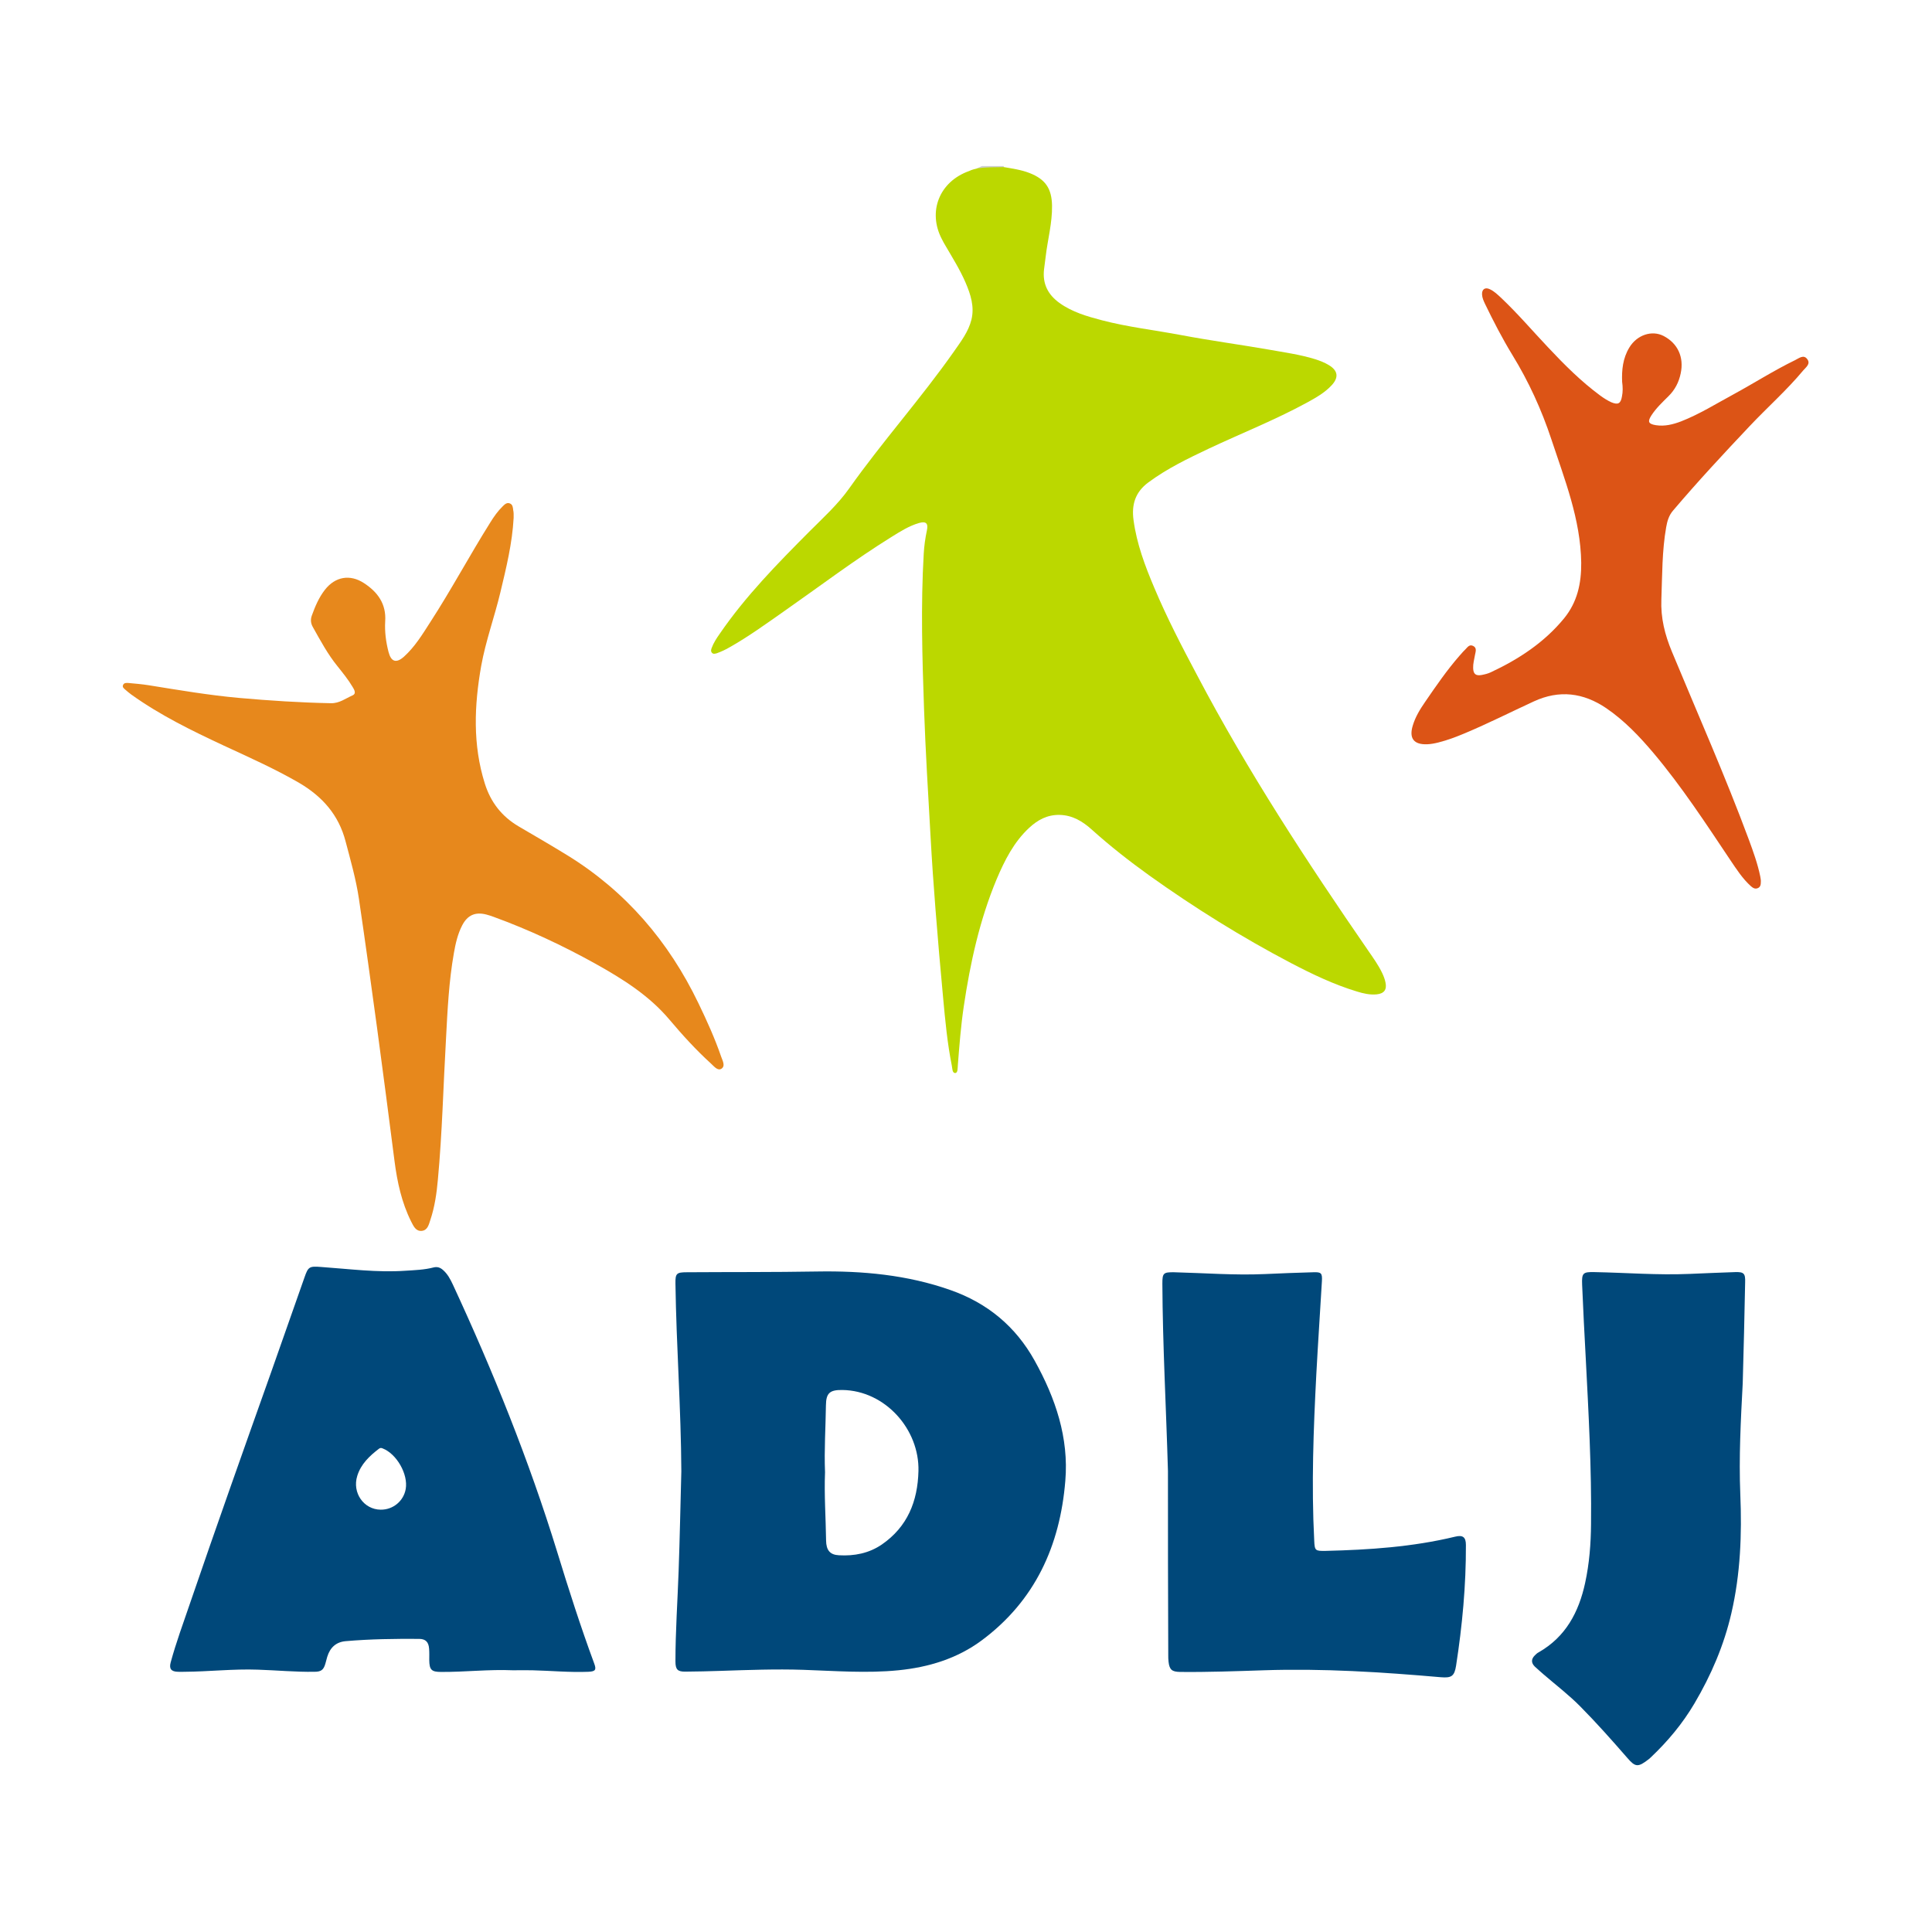
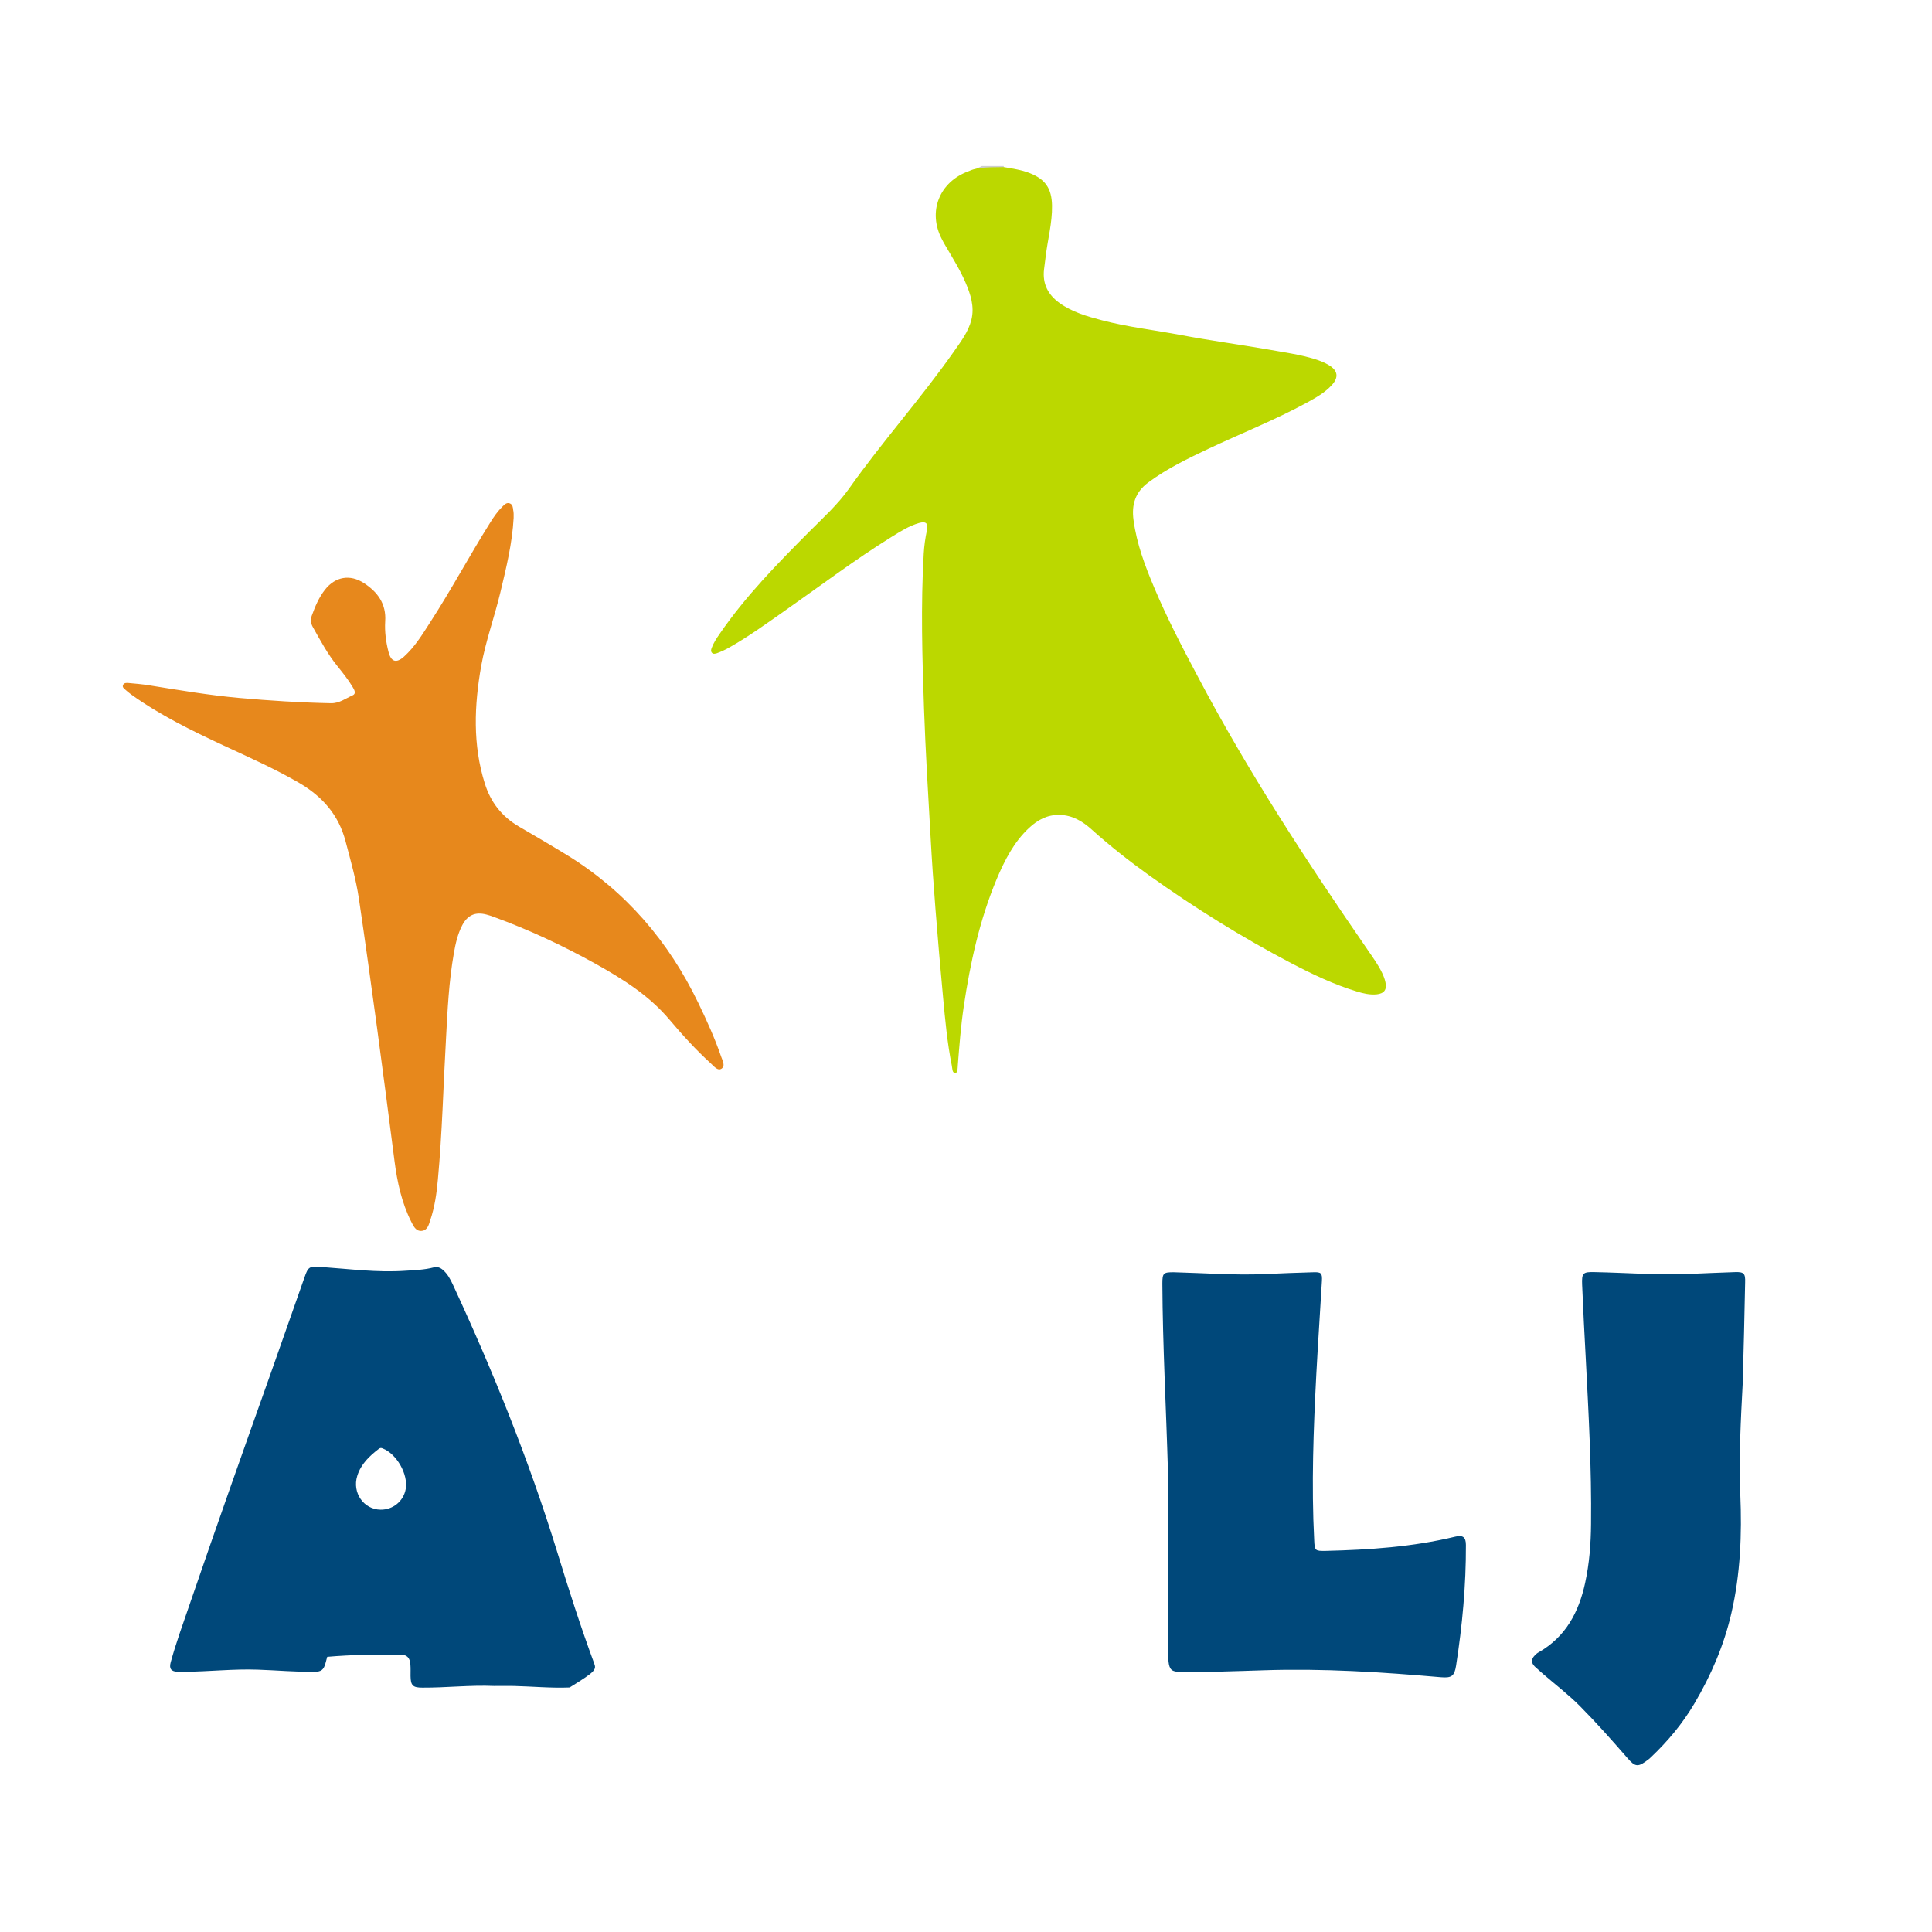
<svg xmlns="http://www.w3.org/2000/svg" version="1.1" id="Calque_1" x="0px" y="0px" viewBox="0 0 1280 1280" style="enable-background:new 0 0 1280 1280;" xml:space="preserve">
  <style type="text/css">
	.st0{fill:#CECECE;}
	.st1{fill:#BBD800;}
	.st2{fill:#E7881C;}
	.st3{fill:#00487A;}
	.st4{fill:#DC5416;}
</style>
  <path class="st0" d="M665,110c0,0.2,0,0.5,0,0.7c-0.2,0.3-0.3,0.8-0.6,0.9c-5.2,1.7-10.6,1.3-15.9,1c-0.4,0-0.7-0.6-1-1.1  c1-0.5,2-1,3-1.5C655.4,110,660.2,110,665,110z" />
  <path class="st1" d="M647.6,111.5c5.8-0.8,11.6-0.7,17.5-0.8c5.7,1,11.5,1.8,16.9,3.9c10.6,4.1,14.8,10.3,15,21.6  c0.2,11.5-2.9,22.5-4.2,33.7c-0.3,2.9-0.8,5.7-1.1,8.6c-1.1,9.5,2.6,16.7,10.2,22.2c8.5,6.1,18.3,8.9,28.2,11.5  c17.2,4.5,34.9,6.5,52.4,9.8c19.1,3.6,38.3,6.2,57.4,9.5c10.5,1.9,21.2,3.3,31.5,6.5c3.1,1,6.2,2.2,9,3.9c6,3.6,6.7,8.1,1.9,13.3  c-4.7,5.1-10.7,8.4-16.7,11.7c-21,11.4-43.2,20.2-64.7,30.3c-13.9,6.6-27.7,13.2-40.2,22.5c-8.6,6.4-11.1,14.7-9.7,24.9  c2.1,15.7,7.6,30.3,13.7,44.7c8.4,20,18.4,39.2,28.6,58.4C826.7,511.1,865.9,571,906.6,630c3.3,4.8,6.7,9.5,9.2,14.8  c0.9,1.9,1.7,4,2.1,6c1.1,4.9-0.9,7.5-5.9,8c-4.5,0.4-8.8-0.6-13-1.9c-15.2-4.6-29.4-11.4-43.4-18.7c-32.8-17.2-64.1-36.7-94.2-58.2  c-13.2-9.5-26-19.5-38.1-30.4c-6-5.4-12.7-9.5-21.2-9.7c-8.2-0.2-14.6,3.3-20.3,8.6c-10.1,9.4-16.2,21.5-21.5,34  c-11.3,27.1-17.5,55.5-21.8,84.4c-1.9,12.9-2.9,25.8-3.9,38.7c-0.2,1.9,0.1,5.2-1.7,5.3c-2.1,0.1-1.9-3.1-2.3-4.9  c-3-15-4.4-30.2-5.8-45.4c-1.8-19.3-3.5-38.7-5-58c-1.3-16.2-2.4-32.4-3.3-48.7c-1.6-28.1-3.3-56.1-4.3-84.2  c-1.2-34.3-2.2-68.6-0.2-102.9c0.3-5.1,1-10.3,2.1-15.4c1-4.7-0.6-6.2-5.2-4.9c-6.6,1.9-12.4,5.6-18.2,9.2  c-24.5,15.2-47.4,32.6-71,49.1c-12,8.4-23.8,17-36.6,24.2c-2.6,1.5-5.4,2.8-8.2,3.8c-1.1,0.3-2.3,0.7-3.2-0.3  c-0.9-1-0.6-2.1-0.2-3.2c1.3-3.5,3.3-6.5,5.4-9.5c17.1-24.9,38.1-46.3,59.3-67.6c9.2-9.2,18.9-18,26.4-28.6  c22-31.1,47.5-59.5,69.4-90.7c4.6-6.6,9.6-13.1,11.6-21.1c2.1-8.6-0.5-16.7-3.9-24.6c-3.7-8.6-8.7-16.5-13.4-24.6  c-0.8-1.3-1.5-2.6-2.2-4c-9.7-18.3-1.8-38.3,18-45.3C643.9,112.4,645.8,112,647.6,111.5z" />
  <path class="st2" d="M340.3,343.1c-0.9,16.8-4.9,33.1-8.8,49.4c-3.9,16.3-9.7,32.1-12.7,48.7c-4.6,26.1-5.7,52.1,2.4,77.9  c3.9,12.4,11.2,21.8,22.4,28.4c10.8,6.3,21.6,12.6,32.2,19.1c38.8,23.9,67.2,57.1,86.9,98c5.6,11.6,10.9,23.3,15.1,35.5  c0.9,2.6,3,6.2,0.1,8c-2.5,1.5-4.9-1.7-6.9-3.5c-9.9-9-18.9-18.9-27.5-29.1c-13.5-16-30.9-26.9-49-37c-21.6-12-44-22.5-67.3-31  c-1.7-0.6-3.3-1.2-5-1.6c-7.3-1.9-12.5,0.4-16,7.2c-3,5.8-4.4,12.1-5.5,18.4c-3.3,18.7-4.2,37.6-5.2,56.5  c-1.8,31.2-2.5,62.5-5.4,93.6c-0.8,9-2.1,18.1-5,26.7c-1,3-1.8,6.9-5.8,7.2c-3.9,0.3-5.4-3.3-6.9-6.2c-6.3-12.6-9.2-26.1-11-39.9  c-3.8-29.5-7.6-59-11.6-88.5c-3.9-28.5-7.8-57-12-85.4c-1.9-12.8-5.5-25.4-8.8-37.9c-4.6-17.8-15.5-30-31.1-39.1  c-16.1-9.3-33-16.8-49.8-24.6c-21.2-9.9-42.1-20.1-61.2-33.8c-1.3-1-2.6-2-3.8-3.1c-0.9-0.8-2.2-1.7-1.6-3.1  c0.6-1.6,2.3-1.5,3.6-1.4c4.5,0.4,9.1,0.8,13.5,1.5c19.9,3.2,39.8,6.6,59.9,8.4c20.2,1.8,40.5,3.1,60.8,3.5  c5.6,0.1,9.7-3.2,14.3-5.2c2.6-1.1,1.2-3.7,0-5.6c-2.9-4.9-6.5-9.3-10-13.7c-6.5-8-11.3-17-16.3-25.9c-1.4-2.4-1.7-5-0.7-7.7  c2.2-6.1,4.7-12,8.7-17.1c6.8-8.7,16.6-10.4,25.8-4.4c9.1,5.9,14.9,13.8,14.1,25.4c-0.4,6.8,0.5,13.6,2.2,20.2  c1.7,6.6,5.1,7.7,10.2,3.2c7.2-6.5,12.2-14.7,17.4-22.8c14-21.6,26.1-44.3,39.8-66.1c2.4-3.9,5-7.6,8.3-10.8  c1.3-1.3,2.7-2.6,4.6-1.9c2,0.7,2.1,2.7,2.3,4.4C340.4,339.5,340.3,341.3,340.3,343.1z" />
  <path class="st3" d="M773.8,974.6c-1.2-42.1-3.5-83.1-3.7-124.1c0-7,0.6-7.7,7.8-7.6c20,0.5,40.1,2.1,60.1,1.2  c10.7-0.5,21.4-0.9,32.1-1.2c5.3-0.2,6,0.6,5.7,5.9c-1.2,20.5-2.6,41-3.7,61.6c-1.9,36.7-3.3,73.3-1.4,110.1c0.3,7,0.7,7.1,7.7,7  c28.8-0.7,57.4-2.6,85.6-9.4c5.2-1.3,7.2,0.3,7.2,5.5c0.1,26.8-2.4,53.4-6.5,79.9c-1.1,7.1-3.1,8.3-10.2,7.7  c-39-3.4-78-5.9-117.1-4.6c-18.5,0.6-37.1,1.3-55.6,1.1c-5.3-0.1-7-1.4-7.6-6.7c-0.2-1.5-0.2-3-0.2-4.5  C773.8,1055.5,773.8,1014.5,773.8,974.6z" />
  <path class="st3" d="M1154.6,916.4c-1.3,24.6-2.6,49.1-1.6,73.7c1.1,26.4,0.1,52.7-5.9,78.6c-4.9,21.3-13.4,41.1-24.5,59.9  c-7.9,13.4-17.7,25.1-28.9,35.7c-0.4,0.3-0.7,0.7-1.1,1c-7.4,5.8-9.1,5.6-14.6-0.8c-10.1-11.6-20.3-23.1-31.1-34  c-7.6-7.7-16.3-14.3-24.5-21.4c-1.9-1.7-3.8-3.3-5.6-5c-2.4-2.4-2.4-4.9,0-7.3c0.8-0.8,1.6-1.6,2.6-2.1c17.9-10.2,26.6-26.6,30.8-46  c2.8-12.9,3.8-25.9,3.9-39.1c0.4-36.6-1.6-73.1-3.5-109.7c-0.9-16.2-1.7-32.5-2.4-48.8c-0.3-7.7,0.5-8.5,8.3-8.3  c20.9,0.4,41.8,2.1,62.8,1.2c10.1-0.4,20.2-0.9,30.2-1.2c5.9-0.2,6.9,0.9,6.7,6.8C1155.8,872,1155.2,894.2,1154.6,916.4z" />
-   <path class="st4" d="M1074.7,252.9c-0.3-7.6,0.4-15.5,4.8-22.7c5.1-8.4,15-11.6,22.7-7.6c9.4,4.9,13.6,14.1,11.3,24.8  c-1.2,5.8-3.8,10.9-8.1,15.1c-4,4-8.2,7.9-11.3,12.7c-2.7,4.2-2,5.7,3,6.5c5.8,0.9,11.3-0.5,16.6-2.5c12.3-4.8,23.4-11.8,34.9-18  c13.6-7.4,26.7-15.8,40.7-22.6c2.5-1.2,5.7-4,8.1-0.6c2.3,3.1-1,5.4-2.7,7.4c-10.9,13.1-23.7,24.4-35.4,36.8  c-17.3,18.3-34.5,36.8-50.8,56c-2.8,3.2-3.9,7-4.6,11c-2.8,15.8-2.6,31.9-3.2,47.9c-0.5,12.3,2.3,23.4,7,34.7  c17.2,41.5,35.4,82.5,51,124.6c2.9,7.9,5.8,15.9,7.5,24.2c0.2,1.2,0.5,2.5,0.4,3.7c0,1.6-0.2,3.4-2,4.1c-1.8,0.8-3.2-0.1-4.5-1.2  c-5.6-5-9.6-11.3-13.8-17.5c-16.2-24.2-32.1-48.6-50.9-70.9c-9.3-11-19.2-21.4-31.2-29.6c-15.2-10.3-31.1-12.3-48-4.5  c-15.2,7-30.2,14.6-45.7,21.1c-5.7,2.4-11.5,4.6-17.5,6.1c-2.4,0.6-4.9,1.1-7.5,1.2c-8.8,0.3-12.1-3.9-9.5-12.4  c1.7-5.7,4.8-10.8,8.2-15.7c7.2-10.5,14.4-21,22.8-30.6c1.2-1.3,2.3-2.7,3.6-3.9c1.5-1.4,2.7-3.8,5.3-2.6c2.8,1.3,1.7,3.9,1.3,6.1  c-0.5,2.9-1.3,5.7-1.2,8.6c0.1,3.9,1.7,5.3,5.6,4.6c2.1-0.4,4.2-0.9,6.1-1.8c18.6-8.7,35.5-19.8,48.6-35.8  c8.7-10.7,11.4-23,11.3-36.7c-0.4-28.9-11-55.2-19.8-81.9c-6.5-19.6-15-38.2-25.8-55.8c-6.7-11-12.6-22.4-18.2-34  c-0.9-1.9-1.8-3.9-1.9-6.1c-0.2-3.4,2-5,5.1-3.5c2.9,1.3,5.2,3.6,7.5,5.7c11,10.4,20.8,21.9,31.2,32.9  c10.7,11.4,21.8,22.5,34.4,31.8c2.3,1.7,4.8,3.3,7.4,4.5c4.5,1.9,6.3,0.9,7.1-3.9C1075.2,259.6,1075.2,256.6,1074.7,252.9z" />
-   <path class="st3" d="M685.5,901.5c-12.6-22.7-31.3-38.2-55.8-46.8c-28.6-10.1-58.4-12.8-88.3-12.3c-28.8,0.5-57.5,0.3-86.3,0.5  c-6.9,0-7.7,0.8-7.6,7.5c0.6,41.5,3.7,82.9,3.9,124.4c-0.6,22.1-1,44.1-1.8,66.2c-0.7,19.9-2.1,39.8-2.1,59.7c0,5.4,1.4,6.9,6.7,6.8  c7.7-0.1,15.4-0.2,23.1-0.5c18.3-0.6,36.5-1.3,54.8-0.7c21,0.7,42.1,2.4,63.1,0.3c20-2,38.9-7.7,55.2-19.8  c35.4-26.3,51.9-62.8,55.4-105.7C708.2,952.6,699.3,926.3,685.5,901.5z M584.2,1023.3c-8.5,5.8-18.2,7.7-28.4,7.1  c-5.9-0.3-8.4-3.3-8.5-9.8c-0.2-15.1-1.3-30.2-0.7-45.2c-0.6-14.9,0.4-29.7,0.6-44.4c0.1-8.2,2.7-10.2,10.9-10.1  c28.4,0.4,51.1,26.1,50.4,53.7C608,994.7,601.2,1011.6,584.2,1023.3z" />
-   <path class="st3" d="M393.6,1101.9c-9-24.4-16.9-49.1-24.5-73.9c-18.7-60.7-42.4-119.4-69.1-177c-1.7-3.6-3.5-7-6.5-9.6  c-1.8-1.6-3.7-2.3-6.2-1.7c-6.1,1.6-12.5,1.8-18.7,2.2c-18.7,1.3-37.3-1.2-55.9-2.5c-7.8-0.6-8.5-0.2-11,7  c-7.4,21-14.8,42.1-22.2,63.1c-18.1,50.9-36.2,101.9-53.7,153c-4.4,12.9-9.1,25.6-12.7,38.8c-1.2,4.3,0.3,6.2,4.8,6.3  c1.4,0.1,2.8,0,4.2,0c16.3-0.1,32.5-2,48.8-1.4c12.5,0.4,24.9,1.6,37.4,1.4c4.4,0,6.1-1.2,7.3-5.5c0.4-1.5,0.8-2.9,1.2-4.4  c1.9-6.2,5.9-9.9,12.4-10.4c16.1-1.4,32.2-1.6,48.4-1.5c4.4,0,6.4,2.1,6.7,6.6c0.2,2.5,0.1,5,0.1,7.6c0.1,6.3,1.5,7.7,7.8,7.7  c15.9,0.1,31.7-1.8,47.6-1.1c4.3,0,8.6-0.1,12.9,0c12.4,0.3,24.7,1.5,37.1,1C394.5,1107.4,395.3,1106.3,393.6,1101.9z M268.8,986.5  c-1.4,8-8.4,13.8-16.6,13.7c-11.2-0.1-19-11.2-15.5-22.4c2.4-7.8,8.1-13.2,14.4-18c0.8-0.6,1.5-0.6,2.4-0.2  C262.8,963.2,270.5,976.7,268.8,986.5z" />
+   <path class="st3" d="M393.6,1101.9c-9-24.4-16.9-49.1-24.5-73.9c-18.7-60.7-42.4-119.4-69.1-177c-1.7-3.6-3.5-7-6.5-9.6  c-1.8-1.6-3.7-2.3-6.2-1.7c-6.1,1.6-12.5,1.8-18.7,2.2c-18.7,1.3-37.3-1.2-55.9-2.5c-7.8-0.6-8.5-0.2-11,7  c-7.4,21-14.8,42.1-22.2,63.1c-18.1,50.9-36.2,101.9-53.7,153c-4.4,12.9-9.1,25.6-12.7,38.8c-1.2,4.3,0.3,6.2,4.8,6.3  c1.4,0.1,2.8,0,4.2,0c16.3-0.1,32.5-2,48.8-1.4c12.5,0.4,24.9,1.6,37.4,1.4c4.4,0,6.1-1.2,7.3-5.5c0.4-1.5,0.8-2.9,1.2-4.4  c16.1-1.4,32.2-1.6,48.4-1.5c4.4,0,6.4,2.1,6.7,6.6c0.2,2.5,0.1,5,0.1,7.6c0.1,6.3,1.5,7.7,7.8,7.7  c15.9,0.1,31.7-1.8,47.6-1.1c4.3,0,8.6-0.1,12.9,0c12.4,0.3,24.7,1.5,37.1,1C394.5,1107.4,395.3,1106.3,393.6,1101.9z M268.8,986.5  c-1.4,8-8.4,13.8-16.6,13.7c-11.2-0.1-19-11.2-15.5-22.4c2.4-7.8,8.1-13.2,14.4-18c0.8-0.6,1.5-0.6,2.4-0.2  C262.8,963.2,270.5,976.7,268.8,986.5z" />
</svg>